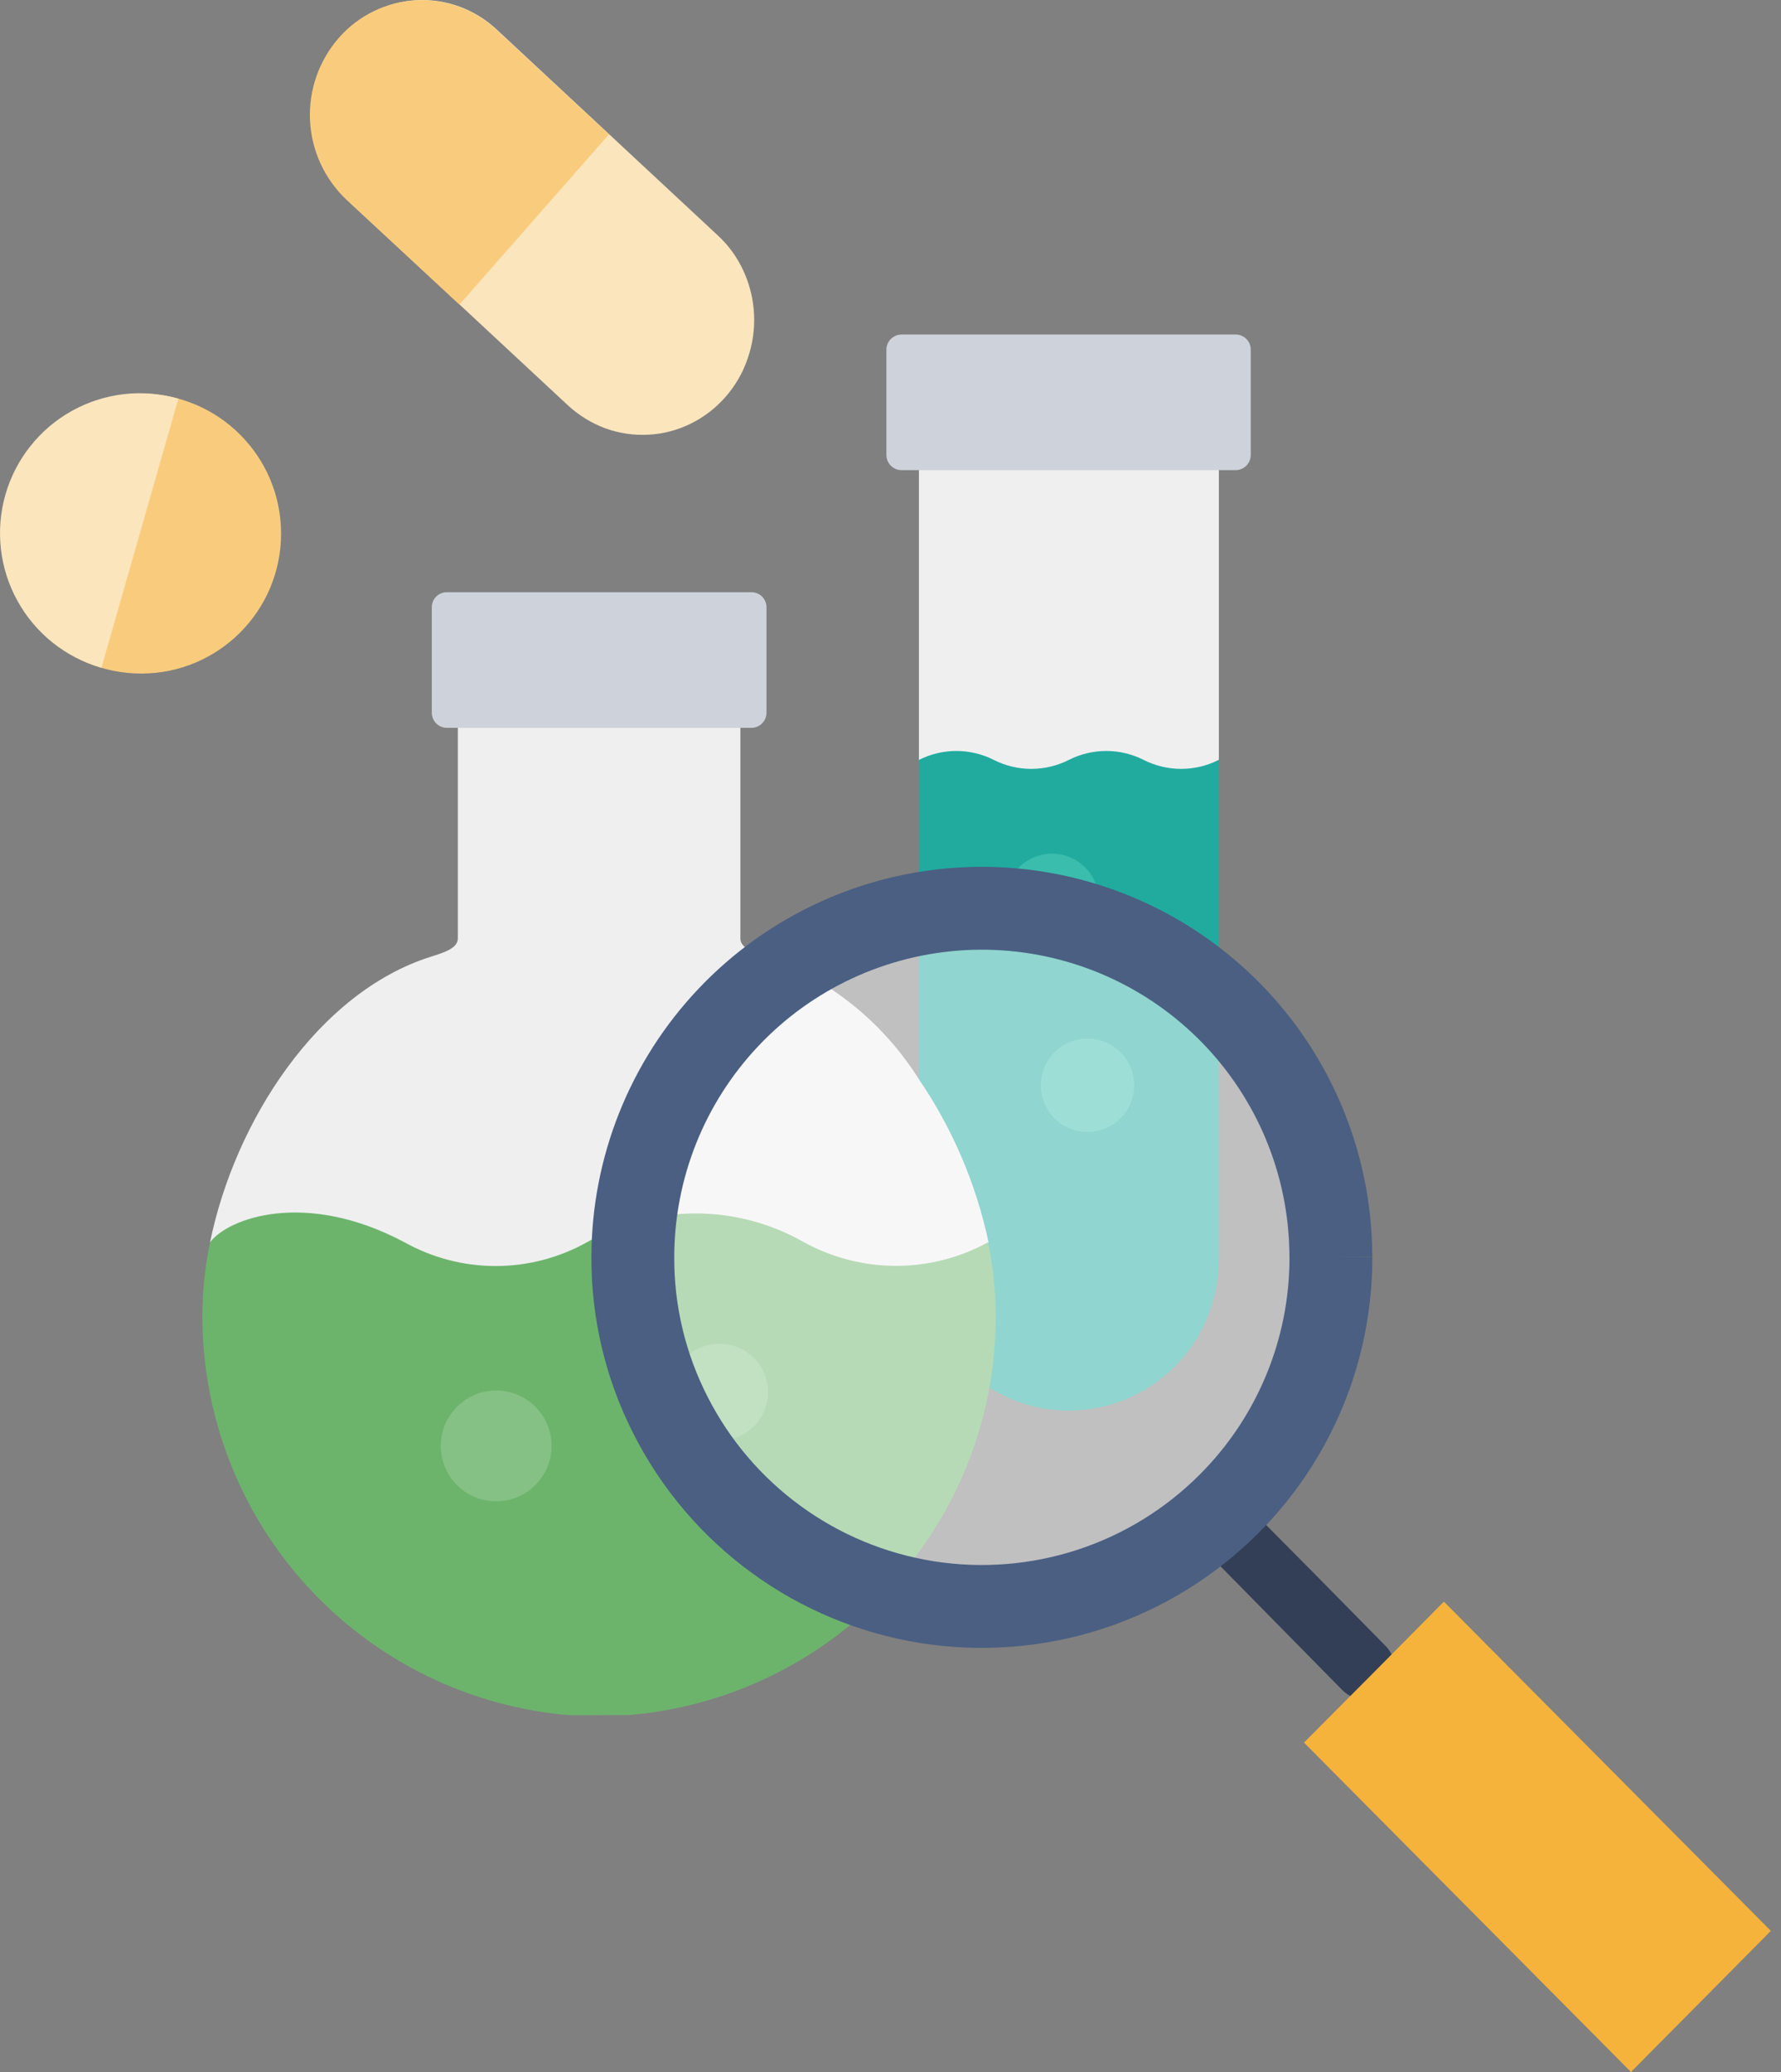
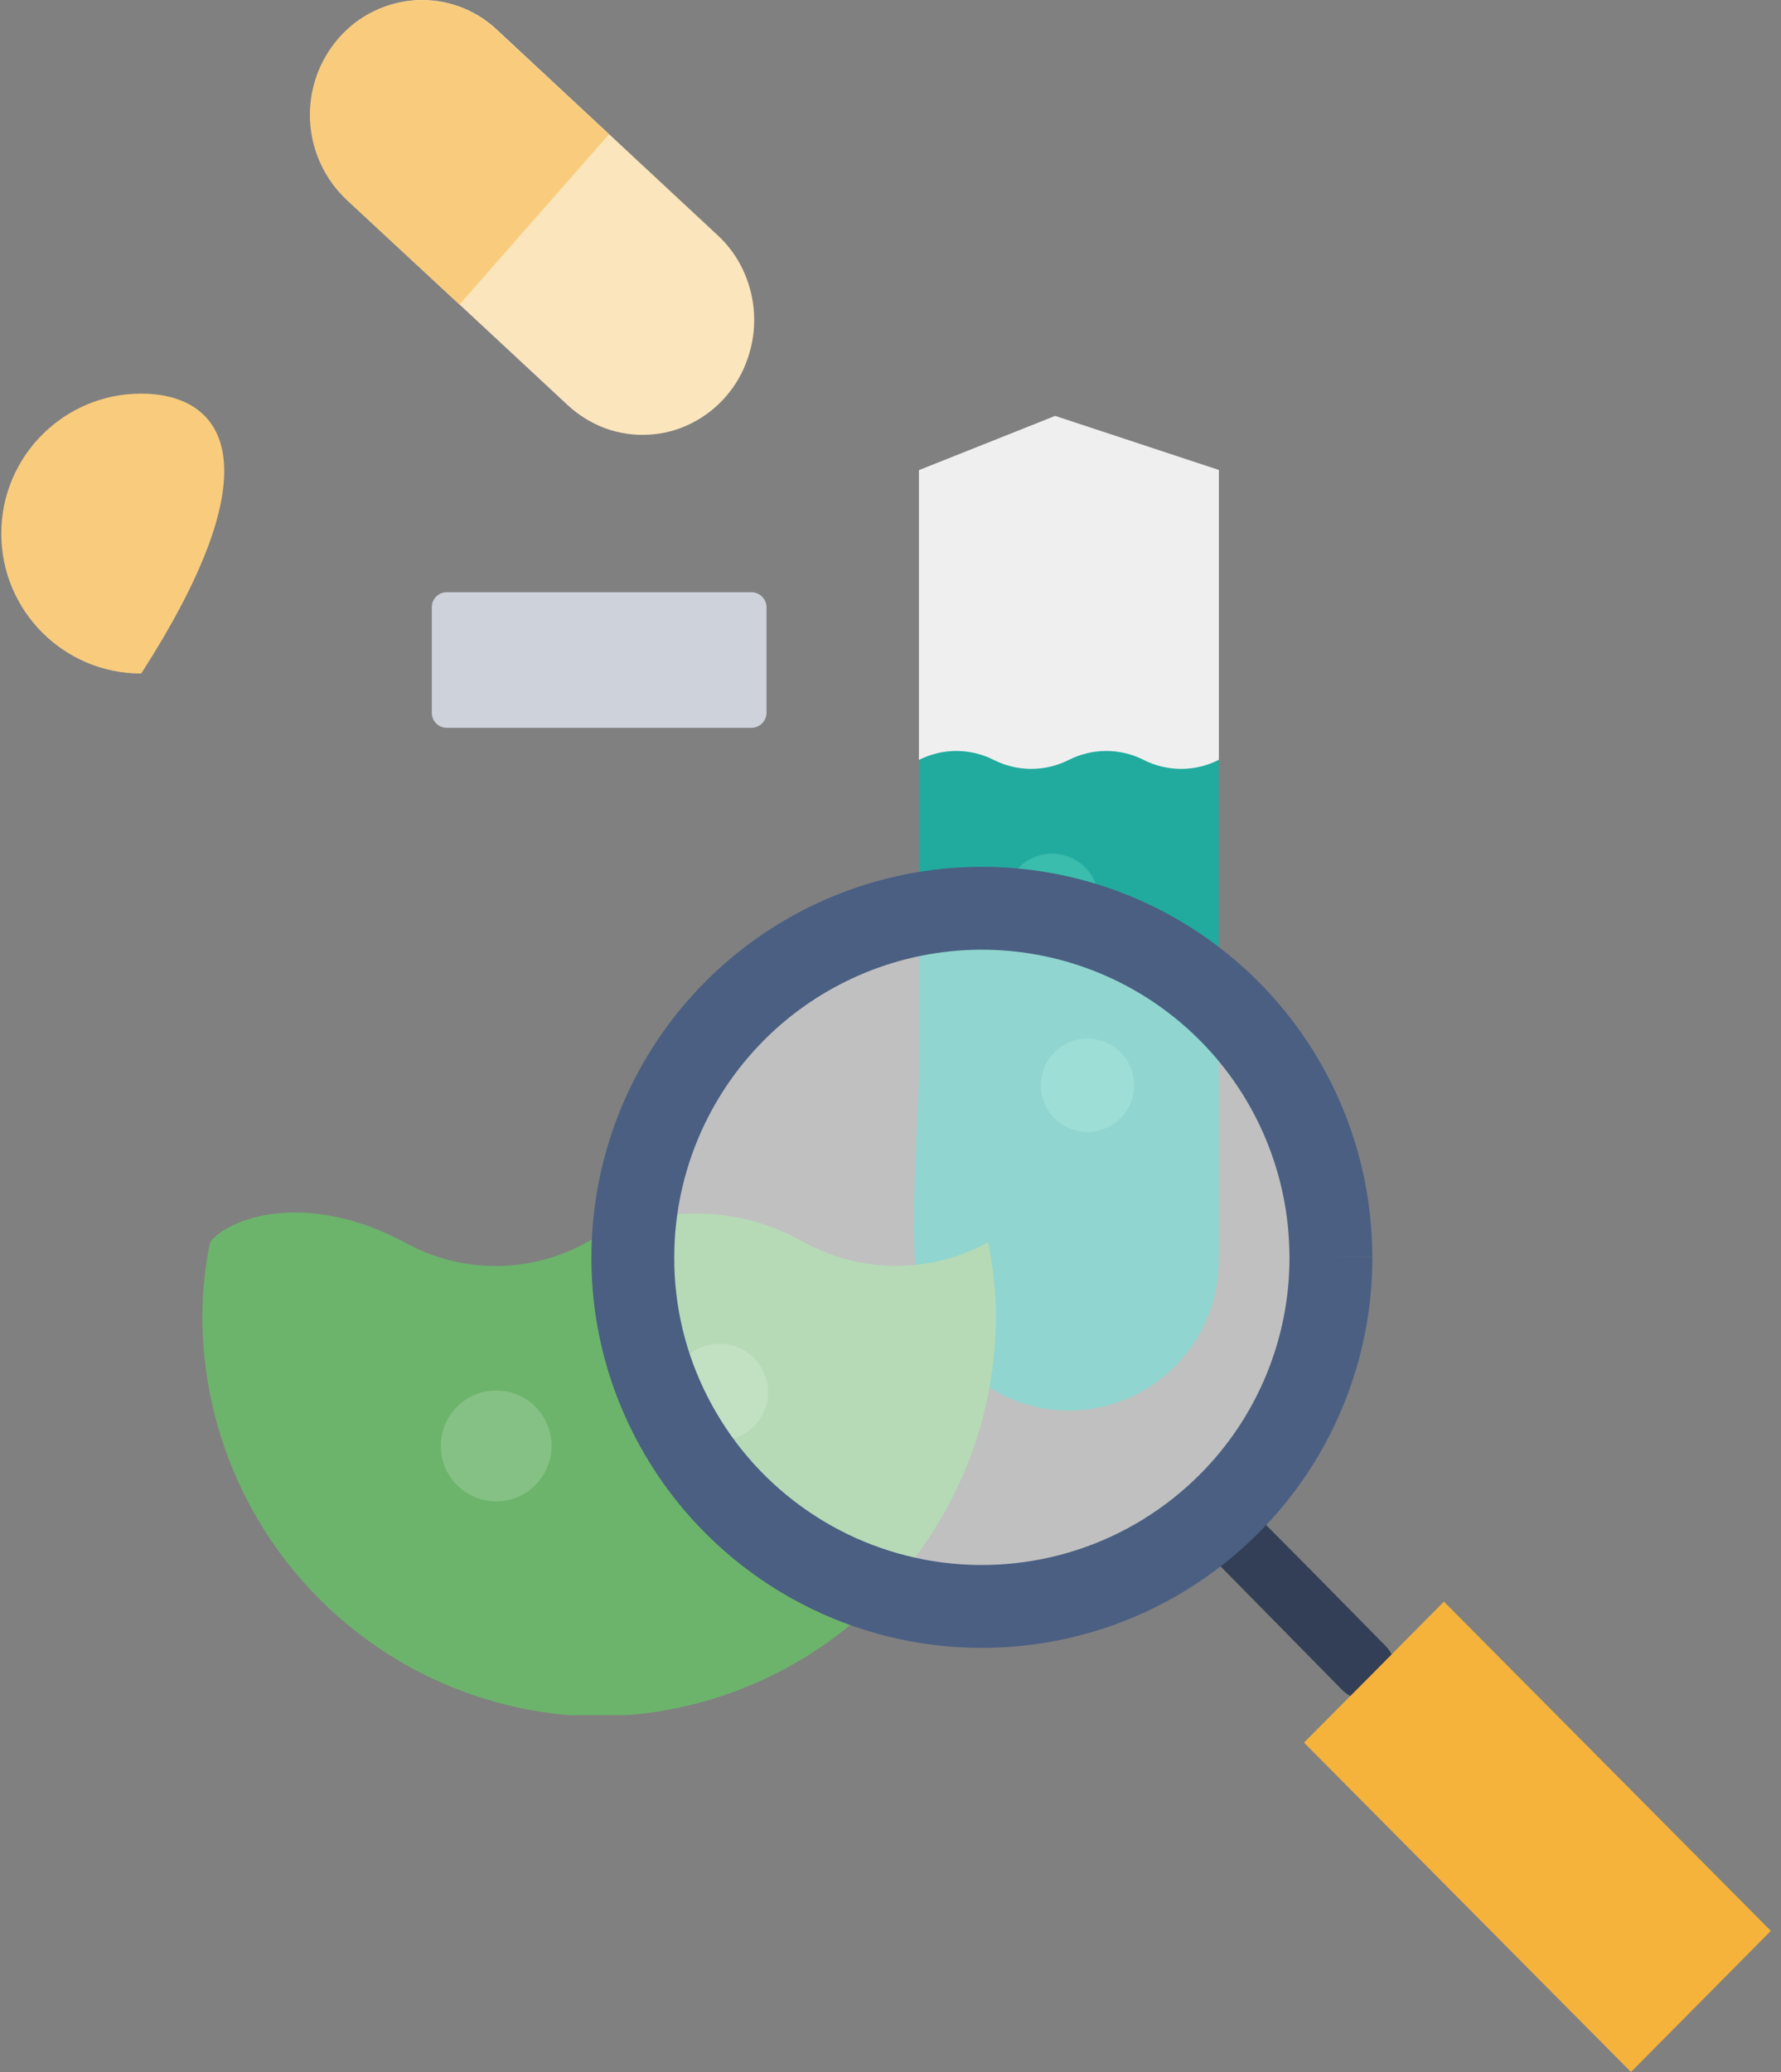
<svg xmlns="http://www.w3.org/2000/svg" viewBox="0 0 43 50" fill="none">
  <rect x="0" y="0" width="43" height="50" fill="#808080" stroke="none" />
  <path fill-rule="evenodd" clip-rule="evenodd" d="M26.042 20.095L29.428 18.338V11.341L25.475 10.036L22.186 11.345V18.342L26.042 20.095Z" fill="#F0EFF0" />
  <path fill-rule="evenodd" clip-rule="evenodd" d="M23.889 33.485C24.461 33.849 25.126 34.042 25.805 34.041C26.763 34.039 27.682 33.657 28.36 32.98C29.038 32.303 29.42 31.384 29.424 30.426V18.338C29.143 18.48 28.832 18.554 28.518 18.554C28.203 18.554 27.893 18.48 27.612 18.338C27.332 18.196 27.023 18.122 26.709 18.122C26.395 18.122 26.085 18.196 25.805 18.338C25.524 18.48 25.214 18.554 24.899 18.554C24.585 18.554 24.274 18.48 23.994 18.338C23.713 18.196 23.404 18.122 23.09 18.122C22.776 18.122 22.466 18.196 22.186 18.338V26.046C22.019 30.531 21.696 32.187 23.889 33.485Z" fill="#21AB9F" />
-   <path fill-rule="evenodd" clip-rule="evenodd" d="M22.186 11.345H29.836C29.932 11.344 30.024 11.305 30.092 11.237C30.159 11.169 30.197 11.076 30.197 10.98V8.434C30.197 8.338 30.159 8.246 30.091 8.179C30.024 8.111 29.932 8.073 29.836 8.073H21.767C21.671 8.073 21.578 8.111 21.51 8.178C21.441 8.246 21.402 8.338 21.401 8.434V10.98C21.401 11.077 21.44 11.17 21.508 11.238C21.577 11.307 21.67 11.345 21.767 11.345H22.186Z" fill="#CED2DB" />
-   <path fill-rule="evenodd" clip-rule="evenodd" d="M13.993 32.708C17.848 31.988 20.355 31.841 23.869 29.987C23.57 28.576 22.999 27.237 22.186 26.045C21.331 24.684 20.049 23.645 18.54 23.091C18.183 22.979 17.876 22.881 17.876 22.648V17.564L14.552 16.258L11.054 17.564V22.644C11.054 22.878 10.747 22.979 10.389 23.091C7.669 23.958 5.671 27.056 5.072 29.975L13.993 32.708Z" fill="#F0EFF0" />
  <path fill-rule="evenodd" clip-rule="evenodd" d="M11.055 17.564H18.14C18.237 17.564 18.33 17.526 18.399 17.457C18.467 17.389 18.506 17.296 18.506 17.199V14.653C18.506 14.605 18.496 14.558 18.478 14.514C18.459 14.47 18.432 14.43 18.398 14.396C18.364 14.362 18.324 14.336 18.28 14.318C18.235 14.3 18.188 14.291 18.14 14.291H10.786C10.69 14.291 10.598 14.33 10.531 14.397C10.463 14.465 10.425 14.557 10.425 14.653V17.199C10.425 17.295 10.463 17.387 10.53 17.456C10.598 17.524 10.69 17.563 10.786 17.564H11.055Z" fill="#CED2DB" />
  <path fill-rule="evenodd" clip-rule="evenodd" d="M15.178 41.387C17.297 41.212 19.299 40.342 20.874 38.914C22.449 37.485 23.508 35.577 23.889 33.485C23.992 32.909 24.044 32.325 24.044 31.74C24.04 31.148 23.976 30.558 23.854 29.979C23.173 30.351 22.41 30.547 21.634 30.547C20.858 30.547 20.095 30.351 19.415 29.979C18.616 29.522 17.712 29.282 16.791 29.282C15.871 29.282 14.966 29.522 14.168 29.979C13.495 30.354 12.738 30.551 11.968 30.551C11.197 30.551 10.44 30.354 9.768 29.979C7.358 28.696 5.492 29.407 5.072 29.979C4.951 30.559 4.888 31.151 4.886 31.744C4.882 34.171 5.792 36.511 7.435 38.298C9.078 40.086 11.332 41.19 13.752 41.391L15.178 41.387Z" fill="#6CB46C" />
  <path fill-rule="evenodd" clip-rule="evenodd" d="M16.212 33.57C16.207 33.803 16.273 34.031 16.399 34.226C16.525 34.422 16.706 34.575 16.92 34.666C17.134 34.757 17.37 34.782 17.598 34.739C17.827 34.695 18.037 34.584 18.201 34.419C18.366 34.255 18.478 34.046 18.522 33.818C18.567 33.59 18.543 33.353 18.452 33.139C18.361 32.925 18.209 32.743 18.014 32.616C17.819 32.489 17.591 32.424 17.359 32.428C17.055 32.428 16.764 32.548 16.549 32.762C16.334 32.976 16.213 33.267 16.212 33.57Z" fill="#85C185" />
  <path fill-rule="evenodd" clip-rule="evenodd" d="M11.98 36.229C12.244 36.229 12.503 36.15 12.723 36.003C12.943 35.856 13.114 35.647 13.215 35.403C13.316 35.158 13.343 34.889 13.291 34.63C13.239 34.37 13.111 34.132 12.924 33.945C12.736 33.758 12.498 33.631 12.238 33.58C11.979 33.529 11.71 33.556 11.465 33.658C11.221 33.76 11.012 33.931 10.866 34.152C10.72 34.372 10.642 34.631 10.643 34.896C10.644 35.25 10.785 35.589 11.036 35.839C11.286 36.089 11.626 36.229 11.98 36.229V36.229Z" fill="#85C185" />
  <path fill-rule="evenodd" clip-rule="evenodd" d="M25.401 22.855C25.624 22.855 25.841 22.788 26.027 22.665C26.212 22.541 26.357 22.365 26.442 22.159C26.527 21.953 26.55 21.726 26.506 21.507C26.463 21.289 26.355 21.088 26.198 20.93C26.04 20.773 25.839 20.665 25.62 20.622C25.402 20.578 25.175 20.601 24.969 20.686C24.763 20.771 24.587 20.916 24.463 21.101C24.34 21.286 24.273 21.504 24.273 21.727C24.273 22.026 24.392 22.313 24.604 22.524C24.815 22.736 25.102 22.855 25.401 22.855Z" fill="#3ABDAD" />
  <path fill-rule="evenodd" clip-rule="evenodd" d="M26.26 27.317C26.483 27.316 26.7 27.249 26.885 27.125C27.07 27 27.214 26.824 27.299 26.618C27.383 26.412 27.405 26.185 27.361 25.967C27.317 25.749 27.21 25.548 27.052 25.391C26.894 25.234 26.693 25.127 26.475 25.084C26.256 25.04 26.03 25.063 25.824 25.148C25.618 25.234 25.442 25.378 25.319 25.564C25.195 25.749 25.129 25.966 25.129 26.189C25.129 26.338 25.158 26.485 25.215 26.622C25.272 26.759 25.355 26.883 25.46 26.988C25.566 27.093 25.69 27.175 25.827 27.232C25.965 27.288 26.112 27.317 26.26 27.317V27.317Z" fill="#3ABDAD" />
  <path d="M8.193 0.917C8.427 0.648 8.713 0.428 9.033 0.272C9.353 0.116 9.7 0.024 10.055 0.004C10.408 -0.015 10.761 0.038 11.093 0.159C11.428 0.282 11.734 0.471 11.995 0.715L17.32 5.671C17.586 5.914 17.8 6.209 17.95 6.537C18.256 7.204 18.293 7.963 18.05 8.656C17.935 8.996 17.752 9.311 17.514 9.581C17.279 9.85 16.992 10.069 16.671 10.226C16.353 10.383 16.006 10.473 15.652 10.49C15.298 10.509 14.944 10.456 14.611 10.335C14.277 10.21 13.971 10.021 13.709 9.779L8.384 4.827C8.126 4.581 7.919 4.286 7.774 3.96C7.466 3.294 7.43 2.534 7.673 1.842C7.784 1.502 7.961 1.188 8.193 0.917V0.917Z" fill="#FBE5BD" />
  <path d="M14.704 3.241L11.983 0.719C11.724 0.475 11.418 0.286 11.084 0.164C10.75 0.042 10.395 -0.011 10.04 0.007C9.685 0.027 9.337 0.118 9.017 0.274C8.697 0.43 8.412 0.649 8.178 0.917C7.698 1.467 7.449 2.182 7.485 2.911C7.522 3.641 7.84 4.327 8.372 4.827L11.093 7.35L14.704 3.241Z" fill="#F9CC7D" />
  <path fill-rule="evenodd" clip-rule="evenodd" d="M28.938 37.259L32.401 40.777C33.073 41.461 34.123 40.388 33.446 39.712C32.293 38.538 31.14 37.372 29.987 36.214C29.311 35.506 28.261 36.571 28.938 37.259Z" fill="#333F56" />
  <path fill-rule="evenodd" clip-rule="evenodd" d="M42.755 46.595L39.378 50L31.483 42.051L33.143 40.384L34.861 38.65L42.755 46.595Z" fill="#F5B33C" />
  <path opacity="0.5" fill-rule="evenodd" clip-rule="evenodd" d="M32.117 30.212C32.12 31.319 31.903 32.416 31.479 33.438C31.055 34.461 30.433 35.39 29.649 36.171V36.171C29.025 36.798 28.306 37.322 27.519 37.725C26.533 38.229 25.458 38.533 24.354 38.62C23.251 38.708 22.141 38.577 21.088 38.236C20.035 37.894 19.06 37.349 18.218 36.63C17.376 35.912 16.684 35.035 16.181 34.049C15.572 32.864 15.258 31.551 15.264 30.22C15.263 28.065 16.088 25.991 17.569 24.425C19.05 22.86 21.075 21.921 23.227 21.802C25.379 21.684 27.495 22.395 29.139 23.788C30.783 25.182 31.831 27.152 32.067 29.295V29.295C32.101 29.599 32.118 29.906 32.117 30.212V30.212Z" fill="white" />
  <path d="M32.133 30.34C32.135 31.447 31.918 32.544 31.494 33.566C31.071 34.589 30.449 35.518 29.665 36.299C28.724 37.239 27.575 37.943 26.31 38.354C25.046 38.764 23.702 38.87 22.388 38.663C21.075 38.455 19.829 37.94 18.753 37.158C17.677 36.377 16.801 35.353 16.197 34.169C15.589 32.984 15.274 31.672 15.279 30.34C15.28 28.186 16.107 26.113 17.589 24.549C19.07 22.985 21.095 22.048 23.247 21.93C25.398 21.813 27.513 22.524 29.156 23.918C30.799 25.311 31.847 27.281 32.082 29.423V29.423C32.114 29.728 32.131 30.034 32.133 30.34" stroke="#4A5F82" stroke-width="2" />
-   <path d="M3.408 16.254C5.274 16.254 6.786 14.742 6.786 12.877C6.786 11.011 5.274 9.499 3.408 9.499C1.543 9.499 0.031 11.011 0.031 12.877C0.031 14.742 1.543 16.254 3.408 16.254Z" fill="#F9CC7D" />
-   <path fill-rule="evenodd" clip-rule="evenodd" d="M2.449 16.114C1.587 15.868 0.859 15.29 0.425 14.506C-0.01 13.723 -0.116 12.799 0.13 11.938C0.377 11.077 0.955 10.349 1.738 9.914C2.522 9.479 3.445 9.373 4.307 9.62" fill="#FBE5BD" />
+   <path d="M3.408 16.254C6.786 11.011 5.274 9.499 3.408 9.499C1.543 9.499 0.031 11.011 0.031 12.877C0.031 14.742 1.543 16.254 3.408 16.254Z" fill="#F9CC7D" />
</svg>